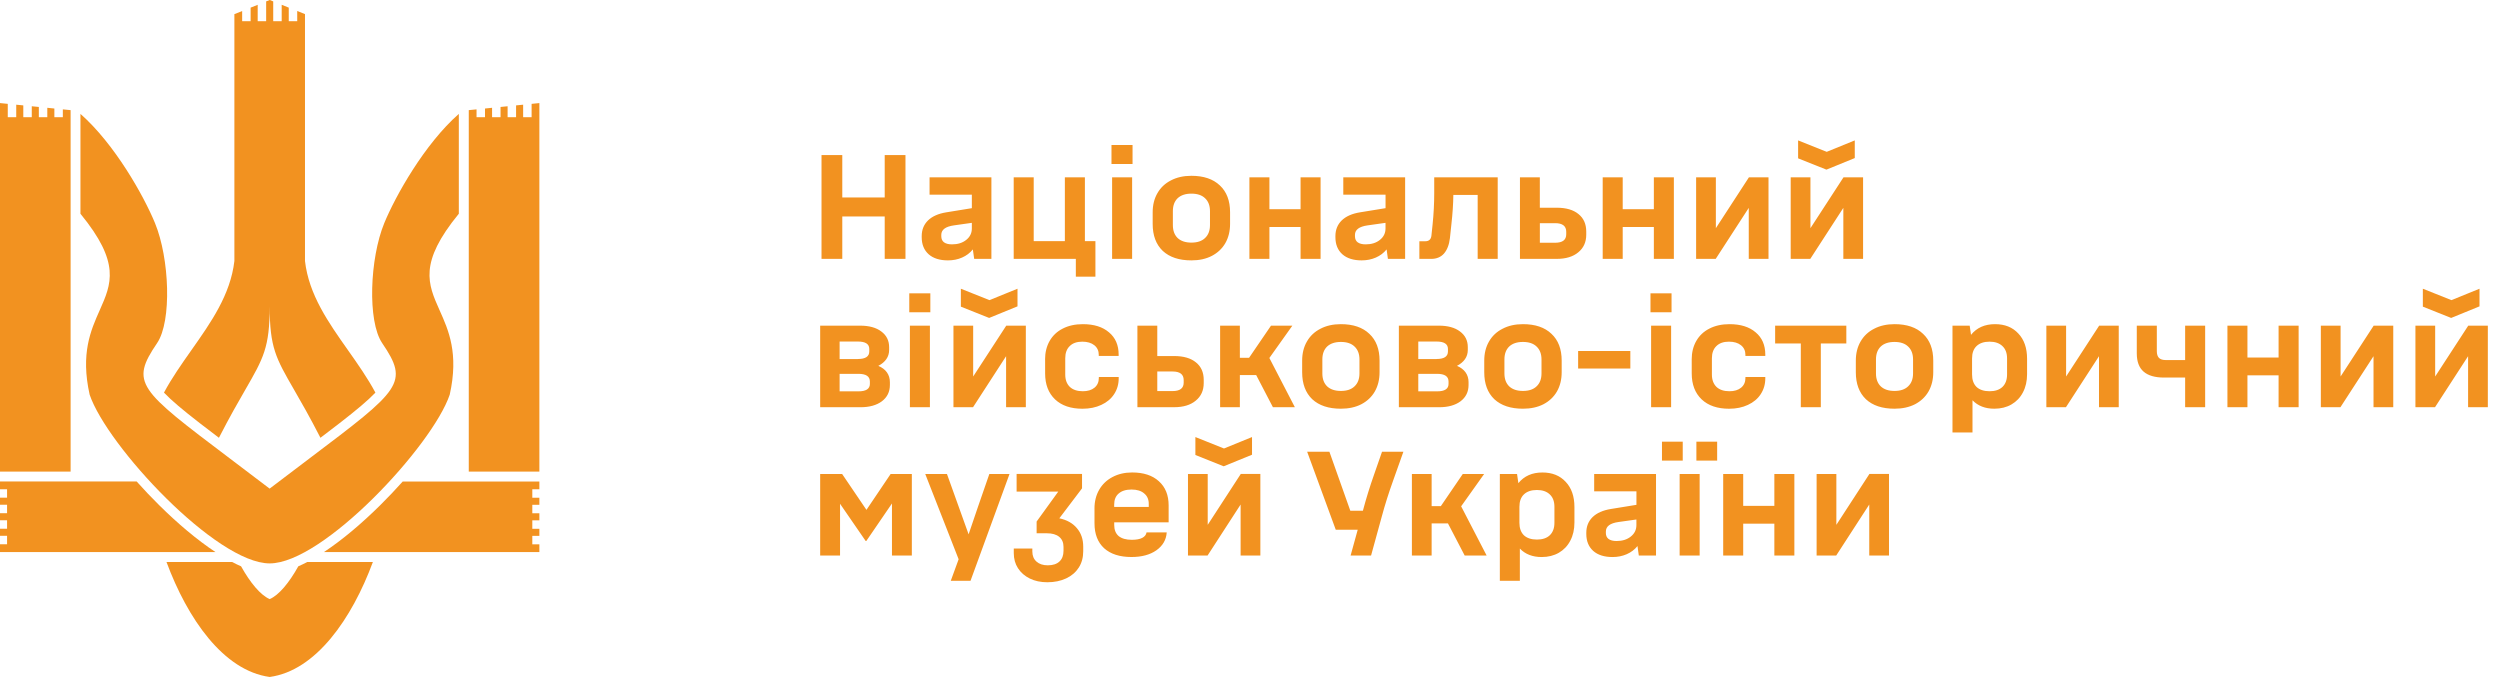
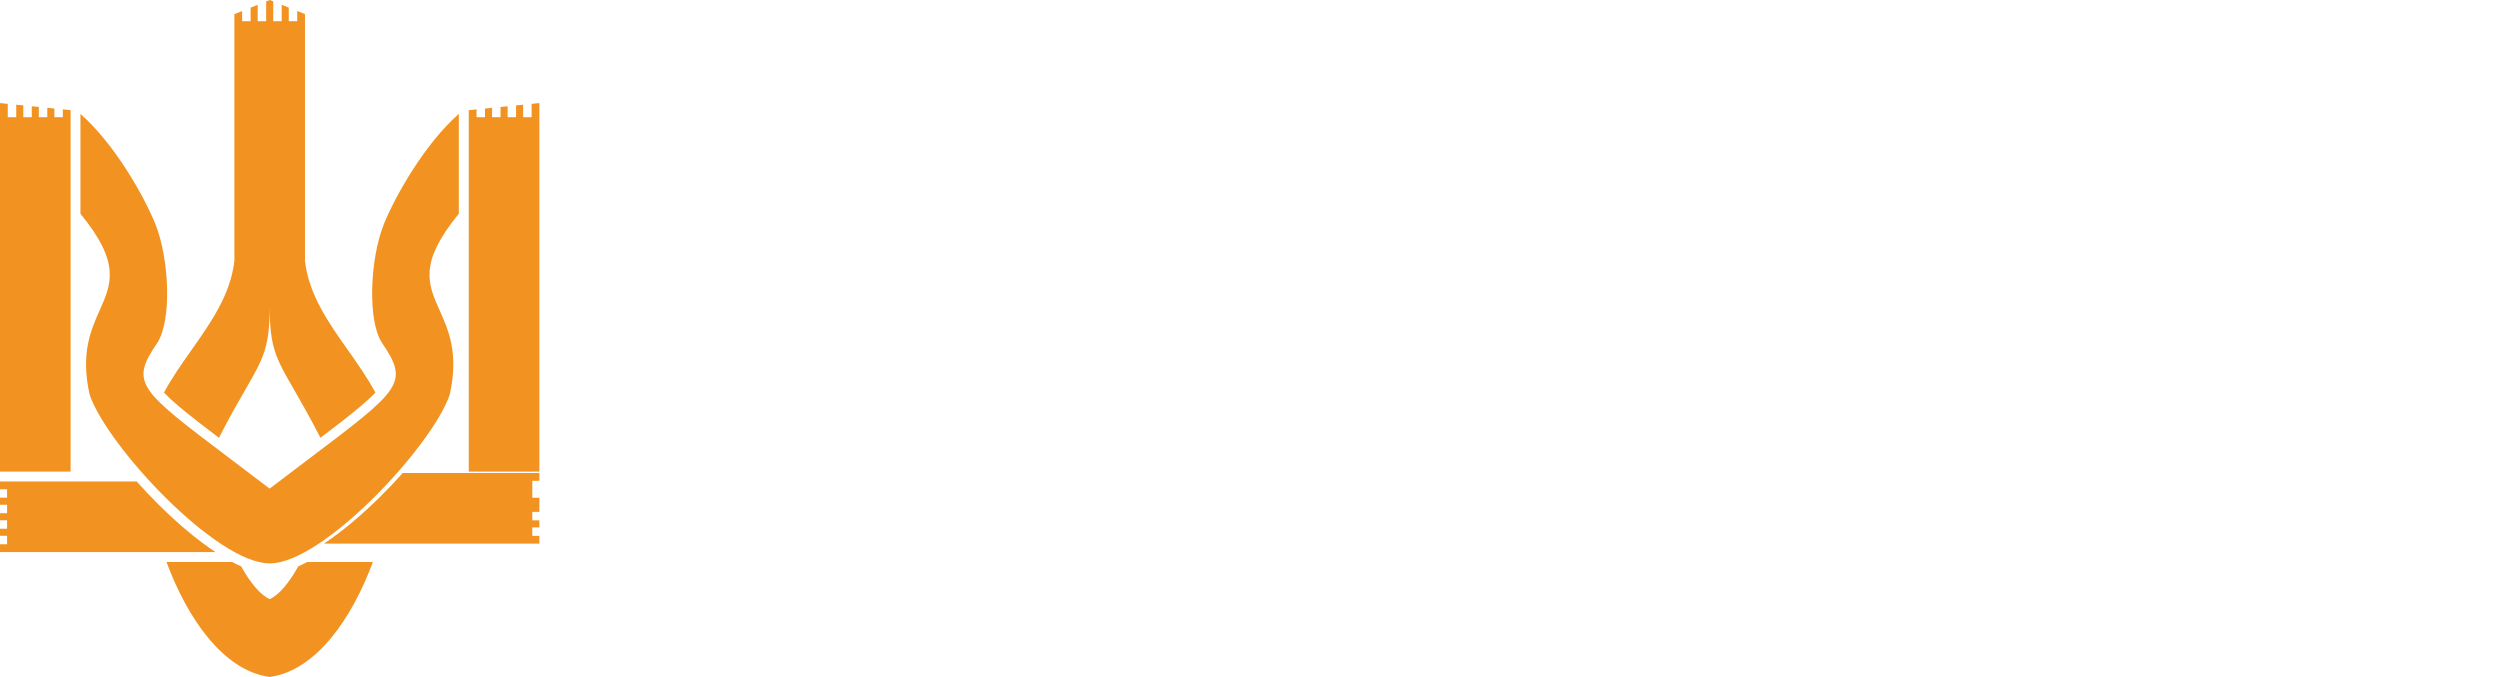
<svg xmlns="http://www.w3.org/2000/svg" version="1.1" id="Layer_1" x="0px" y="0px" viewBox="0 0 927 251.01" style="enable-background:new 0 0 927 251.01;" xml:space="preserve">
  <style type="text/css">
	.st0{fill:#F29220;}
</style>
  <path class="st0" d="M86.91,5.24l2.88-1.15v3.77h3.14V2.83l2.62-1.05v6.07h3.14V0.52L100,0l0,0v0l0,0l1.31,0.52v7.33h3.14V1.78  l2.62,1.05v5.03h3.14V4.08l2.88,1.15v91.55c1.44,12.51,8.68,22.78,15.94,33.06c3.63,5.15,7.26,10.3,10.17,15.74  c-2.75,2.9-6.99,6.44-13.2,11.26c-2.18,1.69-4.57,3.51-7.18,5.49c-3.99-7.79-7.22-13.39-9.8-17.86l0,0l0,0  c-6.7-11.61-9.02-15.64-9.02-30.86l0,0c0,15.22-2.32,19.25-9.02,30.86c-2.58,4.47-5.81,10.07-9.8,17.86c-2.61-1.98-5-3.8-7.18-5.49  c-6.21-4.82-10.45-8.36-13.2-11.26c2.91-5.44,6.54-10.59,10.17-15.74c7.25-10.29,14.49-20.55,15.94-33.07V5.24z" />
  <polygon class="st0" points="0,38.22 2.88,38.51 2.88,43.46 6.02,43.46 6.02,38.82 8.64,39.08 8.64,43.46 11.78,43.46 11.78,39.4   14.4,39.66 14.4,43.46 17.54,43.46 17.54,39.97 20.16,40.24 20.16,43.46 23.3,43.46 23.3,40.55 26.18,40.84 26.18,174.87 0,174.87   " />
  <polygon class="st0" points="182.46,39.97 182.46,43.46 185.6,43.46 185.6,39.66 188.22,39.4 188.22,43.46 191.36,43.46   191.36,39.08 193.98,38.82 193.98,43.46 197.12,43.46 197.12,38.51 200,38.22 200,174.87 173.82,174.87 173.82,40.84 176.7,40.55   176.7,43.46 179.84,43.46 179.84,40.24 " />
-   <path class="st0" d="M197.38,184.55H200v2.62h-2.62v3.14H200v2.62h-2.62v3.14H200v2.62h-2.62v3.14H200v2.88h-79.89  c6.88-4.54,14.11-10.69,20.85-17.36c2.89-2.86,5.7-5.82,8.37-8.81H200v2.88h-2.62V184.55z" />
+   <path class="st0" d="M197.38,184.55H200v2.62h-2.62H200v2.62h-2.62v3.14H200v2.62h-2.62v3.14H200v2.88h-79.89  c6.88-4.54,14.11-10.69,20.85-17.36c2.89-2.86,5.7-5.82,8.37-8.81H200v2.88h-2.62V184.55z" />
  <path class="st0" d="M2.62,184.55v-3.14H0v-2.88h50.67c2.67,2.99,5.49,5.96,8.37,8.81c6.74,6.67,13.97,12.82,20.85,17.36H0v-2.88  h2.62v-3.14H0v-2.62h2.62v-3.14H0v-2.62h2.62l0-3.14H0v-2.62H2.62z" />
  <path class="st0" d="M61.73,208.38h24.32c1.12,0.59,2.23,1.13,3.34,1.61c3.4,6.09,7.19,10.67,10.61,12.16c-0.04,0,0.03,0,0,0  c3.43-1.48,7.21-6.07,10.61-12.16c1.11-0.48,2.22-1.02,3.34-1.61h24.32c-7.8,21.04-21.11,40.29-38.27,42.64l0-0.03  c0-0.67,0,0.03,0,0.03C82.83,248.67,69.53,229.41,61.73,208.38z" />
  <path class="st0" d="M166.76,146.34c-6.44,19-46.98,62.57-66.76,62.57l0,0c-19.78,0-60.31-43.56-66.76-62.57  c-3.41-15.26,0.42-23.86,3.73-31.3c4.35-9.77,7.82-17.55-7.14-35.78V42.23c12.71,11.19,23.48,30.38,27.64,40.49  c5.39,13.09,6.29,36.39,0.78,44.5c-10.06,14.82-6.98,17.14,26.85,42.68c4.42,3.34,9.37,7.07,14.88,11.28l0,0  c5.51-4.21,10.46-7.94,14.88-11.28c33.84-25.54,36.92-27.86,26.85-42.68c-5.51-8.12-4.61-31.41,0.78-44.5  c4.17-10.11,14.93-29.31,27.64-40.49v37.02c-14.95,18.24-11.49,26.02-7.14,35.78C166.34,122.47,170.17,131.07,166.76,146.34z" />
-   <path class="st0" d="M673.6,175.75h7.32v8.08v10.78l12.26-18.87h7.26V206h-7.32v-8.14v-10.78L680.86,206h-7.26V175.75z   M646.38,175.75v11.82h11.55v-11.82h7.42V206h-7.42v-11.82h-11.55V206h-7.42v-30.25H646.38z M629.02,163.76h7.7v7.04h-7.7V163.76z   M623.96,163.76v7.04h-7.7v-7.04H623.96z M630.23,175.75V206h-7.42v-30.25H630.23z M595.45,197.59c0,0.99,0.33,1.74,0.99,2.25  c0.7,0.51,1.69,0.77,2.97,0.77c2.16,0,3.92-0.55,5.28-1.65c1.39-1.1,2.09-2.51,2.09-4.24v-2.09l-6.65,0.93  c-3.12,0.44-4.67,1.61-4.67,3.52V197.59z M597.93,206.55c-3.04,0-5.43-0.75-7.15-2.26c-1.72-1.54-2.58-3.65-2.58-6.32v-0.44  c0-2.31,0.77-4.24,2.31-5.77c1.58-1.54,3.85-2.55,6.82-3.03l9.46-1.54v-5.01h-15.67v-6.43h22.93V206h-6.38l-0.49-3.52  c-1.06,1.32-2.4,2.33-4.02,3.03C601.57,206.2,599.83,206.55,597.93,206.55z M563.4,193.85c0,1.98,0.55,3.52,1.65,4.62  c1.14,1.06,2.75,1.6,4.84,1.6c2.05,0,3.65-0.53,4.78-1.6c1.14-1.1,1.71-2.64,1.71-4.62v-5.94c0-1.98-0.57-3.5-1.71-4.57  c-1.14-1.1-2.73-1.65-4.78-1.65c-2.09,0-3.7,0.55-4.84,1.65c-1.1,1.06-1.65,2.59-1.65,4.57V193.85z M571.65,206.55  c-3.37,0-6.07-1.04-8.09-3.14v11.94h-7.42v-39.6h6.38l0.49,3.41c2.13-2.64,5.1-3.96,8.91-3.96c3.63,0,6.51,1.15,8.64,3.47  c2.16,2.27,3.24,5.39,3.24,9.35v5.72c0,2.57-0.51,4.82-1.54,6.76c-0.99,1.91-2.4,3.39-4.23,4.46  C576.19,206.02,574.07,206.55,571.65,206.55z M523.53,175.75h7.32v11.93h3.41l8.14-11.93h7.92l-8.53,11.99l9.46,18.26h-8.14  l-6.21-11.93h-6.05V206h-7.32V175.75z M492.94,167.5l7.76,21.89h4.67l0.05-0.22c1.17-4.4,2.53-8.78,4.07-13.15l2.97-8.52h7.92  l-3.85,10.83c-1.65,4.62-3.03,8.97-4.12,13.04L508.39,206h-7.59l2.64-9.57h-8.14l-10.61-28.93H492.94z M443.25,168.71v-6.65  l10.61,4.24l10.39-4.24v6.55l-10.5,4.29L443.25,168.71z M440.5,175.75h7.32v8.08v10.78l12.26-18.87h7.26V206h-7.32v-8.14v-10.78  L447.76,206h-7.26V175.75z M425.96,187.96v-0.94c0.04-1.72-0.51-3.06-1.65-4.01c-1.1-0.99-2.68-1.49-4.73-1.49s-3.65,0.49-4.79,1.49  c-1.1,0.95-1.65,2.31-1.65,4.07v0.88H425.96z M405.83,188.57c0-2.64,0.59-4.97,1.76-6.99c1.17-2.02,2.8-3.57,4.89-4.68  c2.13-1.14,4.57-1.71,7.32-1.71c4.22,0,7.52,1.08,9.9,3.25c2.42,2.16,3.63,5.15,3.63,8.96v6.27h-20.18v0.99  c0,1.8,0.55,3.17,1.65,4.12c1.14,0.92,2.77,1.38,4.89,1.38c1.65,0,2.93-0.24,3.85-0.71s1.45-1.15,1.6-2.04h7.48  c-0.18,2.75-1.47,4.97-3.85,6.65c-2.35,1.65-5.43,2.48-9.24,2.48c-4.33,0-7.7-1.08-10.12-3.25c-2.38-2.2-3.57-5.28-3.57-9.24V188.57  z M388.34,215.9c-2.46,0-4.62-0.46-6.49-1.38c-1.87-0.92-3.34-2.2-4.4-3.85c-1.03-1.61-1.54-3.46-1.54-5.56v-1.71h6.88v1.1  c0,1.58,0.51,2.82,1.54,3.74s2.42,1.38,4.18,1.38c1.91,0,3.36-0.48,4.35-1.43c0.99-0.92,1.49-2.24,1.49-3.96v-1.43  c0-1.61-0.53-2.86-1.6-3.74c-1.06-0.88-2.58-1.32-4.57-1.32h-3.8v-4.35l8.03-11.11h-15.45v-6.54h24.26v5.34l-8.42,11.11  c2.79,0.59,4.95,1.8,6.49,3.63c1.58,1.83,2.37,4.12,2.37,6.88v1.71c0,2.31-0.55,4.33-1.65,6.05c-1.1,1.72-2.66,3.06-4.68,4.01  C393.31,215.42,390.98,215.9,388.34,215.9z M351.13,175.75l8.03,22.38l3.46-10.17l4.23-12.21h7.48l-14.46,39.6h-7.32l2.91-7.98  l-12.38-31.62H351.13z M304.12,175.75h8.14l9.02,13.31l8.97-13.31h7.86V206h-7.37v-19.31l-9.52,13.92h-0.22l-9.51-13.81V206h-7.37  V175.75z M898.39,113.71v-6.65l10.61,4.23l10.4-4.23v6.54l-10.51,4.29L898.39,113.71z M895.64,120.75h7.32v8.08v10.78l12.27-18.86  h7.26V151h-7.32v-8.14v-10.78L902.9,151h-7.26V120.75z M860.57,120.75h7.32v8.08v10.78l12.27-18.86h7.26V151h-7.32v-8.14v-10.78  L867.83,151h-7.26V120.75z M833.35,120.75v11.82h11.55v-11.82h7.43V151h-7.43v-11.82h-11.55V151h-7.42v-30.25H833.35z M802.44,140  c-3.37,0-5.9-0.73-7.59-2.2c-1.69-1.47-2.53-3.72-2.53-6.76v-10.29h7.43v9.46c0,1.14,0.27,1.98,0.82,2.53  c0.55,0.51,1.39,0.77,2.53,0.77h7.15v-12.76h7.42V151h-7.42v-11H802.44z M758.79,120.75h7.32v8.08v10.78l12.26-18.86h7.26V151h-7.32  v-8.14v-10.78L766.05,151h-7.26V120.75z M731.24,138.85c0,1.98,0.55,3.52,1.65,4.62c1.14,1.06,2.75,1.6,4.84,1.6  c2.05,0,3.65-0.53,4.78-1.6c1.14-1.1,1.71-2.64,1.71-4.62v-5.94c0-1.98-0.57-3.5-1.71-4.57c-1.14-1.1-2.73-1.65-4.78-1.65  c-2.09,0-3.7,0.55-4.84,1.65c-1.1,1.06-1.65,2.58-1.65,4.57V138.85z M739.49,151.55c-3.37,0-6.07-1.04-8.09-3.13v11.93h-7.42v-39.6  h6.38l0.49,3.41c2.13-2.64,5.1-3.96,8.91-3.96c3.63,0,6.51,1.15,8.64,3.47c2.16,2.27,3.24,5.39,3.24,9.35v5.72  c0,2.57-0.51,4.82-1.54,6.76c-0.99,1.91-2.4,3.39-4.23,4.46C744.04,151.02,741.91,151.55,739.49,151.55z M695.61,138.46  c0,2.05,0.59,3.65,1.76,4.79c1.21,1.14,2.91,1.71,5.11,1.71c2.2,0,3.89-0.57,5.06-1.71c1.21-1.14,1.82-2.73,1.82-4.79v-5.17  c0-2.05-0.61-3.65-1.82-4.79c-1.17-1.14-2.86-1.71-5.06-1.71c-2.2,0-3.91,0.57-5.11,1.71c-1.17,1.14-1.76,2.73-1.76,4.79V138.46z   M702.49,151.55c-4.55,0-8.09-1.17-10.61-3.52c-2.49-2.38-3.74-5.72-3.74-10.01v-4.29c0-2.71,0.59-5.08,1.76-7.09  c1.17-2.05,2.84-3.63,5.01-4.73c2.16-1.14,4.69-1.71,7.59-1.71c4.55,0,8.07,1.19,10.56,3.58c2.53,2.35,3.79,5.67,3.79,9.95v4.29  c0,2.71-0.59,5.1-1.76,7.15c-1.17,2.02-2.84,3.59-5.01,4.73C707.91,151,705.38,151.55,702.49,151.55z M684.62,127.35h-9.46V151  h-7.42v-23.65h-9.52v-6.6h26.4V127.35z M627.28,133.29c0-2.6,0.57-4.9,1.71-6.88s2.75-3.5,4.84-4.56c2.13-1.1,4.62-1.65,7.48-1.65  c4.11,0,7.33,1.01,9.68,3.03c2.38,1.98,3.58,4.73,3.58,8.25v0.49h-7.37v-0.39c0-1.5-0.55-2.69-1.65-3.57  c-1.1-0.88-2.58-1.32-4.46-1.32c-2.02,0-3.57,0.55-4.67,1.65c-1.1,1.06-1.65,2.57-1.65,4.51v6.05c0,1.94,0.57,3.46,1.7,4.57  c1.14,1.06,2.73,1.6,4.79,1.6c1.83,0,3.28-0.44,4.34-1.32c1.06-0.88,1.6-2.07,1.6-3.57v-0.39h7.37v0.49c0,2.2-0.57,4.16-1.71,5.89  c-1.1,1.69-2.68,3.01-4.73,3.96c-2.02,0.95-4.35,1.43-6.98,1.43c-4.33,0-7.72-1.15-10.18-3.47c-2.46-2.35-3.68-5.55-3.68-9.62  V133.29z M619.81,108.76v7.04H612v-7.04H619.81z M619.65,120.75V151h-7.42v-30.25H619.65z M604.53,136.64h-19.36v-6.49h19.36V136.64  z M557.84,138.46c0,2.05,0.59,3.65,1.76,4.79c1.21,1.14,2.91,1.71,5.11,1.71c2.2,0,3.89-0.57,5.06-1.71  c1.21-1.14,1.82-2.73,1.82-4.79v-5.17c0-2.05-0.61-3.65-1.82-4.79c-1.17-1.14-2.86-1.71-5.06-1.71c-2.2,0-3.91,0.57-5.11,1.71  c-1.17,1.14-1.76,2.73-1.76,4.79V138.46z M564.72,151.55c-4.55,0-8.09-1.17-10.62-3.52c-2.49-2.38-3.74-5.72-3.74-10.01v-4.29  c0-2.71,0.59-5.08,1.76-7.09c1.17-2.05,2.84-3.63,5.01-4.73c2.16-1.14,4.69-1.71,7.59-1.71c4.55,0,8.07,1.19,10.56,3.58  c2.53,2.35,3.79,5.67,3.79,9.95v4.29c0,2.71-0.59,5.1-1.76,7.15c-1.17,2.02-2.84,3.59-5.01,4.73  C570.15,151,567.62,151.55,564.72,151.55z M532.67,133.12c2.82,0,4.23-0.93,4.23-2.8v-0.93c0-1.83-1.41-2.75-4.23-2.75h-6.77v6.49  H532.67z M532.89,145.11c2.82,0,4.23-0.92,4.23-2.75v-0.88c0-1.91-1.41-2.86-4.23-2.86h-6.99v6.49H532.89z M518.7,120.75h14.79  c3.34,0,5.96,0.71,7.86,2.15c1.94,1.43,2.91,3.37,2.91,5.83v1.04c0,1.28-0.35,2.42-1.04,3.41c-0.7,0.99-1.69,1.82-2.97,2.48  c1.39,0.59,2.46,1.39,3.19,2.42s1.1,2.24,1.1,3.63v1.04c0,2.53-0.99,4.55-2.97,6.05c-1.98,1.47-4.62,2.2-7.92,2.2H518.7V120.75z   M490.33,138.46c0,2.05,0.59,3.65,1.76,4.79c1.21,1.14,2.92,1.71,5.12,1.71c2.2,0,3.89-0.57,5.06-1.71  c1.21-1.14,1.82-2.73,1.82-4.79v-5.17c0-2.05-0.61-3.65-1.82-4.79c-1.17-1.14-2.86-1.71-5.06-1.71c-2.2,0-3.9,0.57-5.12,1.71  c-1.17,1.14-1.76,2.73-1.76,4.79V138.46z M497.2,151.55c-4.55,0-8.09-1.17-10.62-3.52c-2.49-2.38-3.74-5.72-3.74-10.01v-4.29  c0-2.71,0.59-5.08,1.76-7.09c1.17-2.05,2.84-3.63,5-4.73c2.16-1.14,4.69-1.71,7.59-1.71c4.55,0,8.07,1.19,10.56,3.58  c2.53,2.35,3.79,5.67,3.79,9.95v4.29c0,2.71-0.59,5.1-1.76,7.15c-1.17,2.02-2.84,3.59-5.01,4.73  C502.63,151,500.1,151.55,497.2,151.55z M452.42,120.75h7.32v11.93h3.41l8.14-11.93h7.92l-8.53,11.99l9.46,18.26H472l-6.21-11.93  h-6.05V151h-7.32V120.75z M434.79,145.01c2.75,0,4.12-1.05,4.12-3.14v-0.93c0-2.13-1.38-3.19-4.12-3.19h-5.67v7.26H434.79z   M421.75,120.75h7.37v11.27h6.27c3.48,0,6.18,0.79,8.09,2.37c1.91,1.54,2.86,3.7,2.86,6.49v1.15c0,2.75-0.99,4.93-2.97,6.54  c-1.94,1.61-4.6,2.42-7.98,2.42h-13.64V120.75z M387.51,133.29c0-2.6,0.57-4.9,1.7-6.88c1.14-1.98,2.75-3.5,4.84-4.56  c2.13-1.1,4.62-1.65,7.48-1.65c4.11,0,7.33,1.01,9.68,3.03c2.38,1.98,3.58,4.73,3.58,8.25v0.49h-7.37v-0.39  c0-1.5-0.55-2.69-1.65-3.57c-1.1-0.88-2.59-1.32-4.46-1.32c-2.02,0-3.58,0.55-4.67,1.65c-1.1,1.06-1.65,2.57-1.65,4.51v6.05  c0,1.94,0.57,3.46,1.71,4.57c1.14,1.06,2.73,1.6,4.79,1.6c1.83,0,3.28-0.44,4.35-1.32c1.06-0.88,1.6-2.07,1.6-3.57v-0.39h7.37v0.49  c0,2.2-0.57,4.16-1.71,5.89c-1.1,1.69-2.68,3.01-4.73,3.96c-2.02,0.95-4.35,1.43-6.99,1.43c-4.33,0-7.72-1.15-10.17-3.47  c-2.46-2.35-3.68-5.55-3.68-9.62V133.29z M356.29,113.71v-6.65l10.61,4.23l10.39-4.23v6.54l-10.51,4.29L356.29,113.71z   M353.54,120.75h7.31v8.08v10.78l12.27-18.86h7.26V151h-7.32v-8.14v-10.78L360.8,151h-7.26V120.75z M344.97,108.76v7.04h-7.81v-7.04  H344.97z M344.81,120.75V151h-7.42v-30.25H344.81z M318.1,133.12c2.82,0,4.23-0.93,4.23-2.8v-0.93c0-1.83-1.41-2.75-4.23-2.75h-6.77  v6.49H318.1z M318.31,145.11c2.82,0,4.24-0.92,4.24-2.75v-0.88c0-1.91-1.41-2.86-4.24-2.86h-6.98v6.49H318.31z M304.12,120.75h14.79  c3.34,0,5.96,0.71,7.86,2.15c1.94,1.43,2.92,3.37,2.92,5.83v1.04c0,1.28-0.35,2.42-1.04,3.41c-0.7,0.99-1.69,1.82-2.97,2.48  c1.39,0.59,2.46,1.39,3.19,2.42c0.73,1.03,1.1,2.24,1.1,3.63v1.04c0,2.53-0.99,4.55-2.97,6.05c-1.98,1.47-4.62,2.2-7.92,2.2h-14.96  V120.75z M666.74,58.71v-6.65l10.61,4.24l10.4-4.24v6.55l-10.51,4.29L666.74,58.71z M663.99,65.75h7.32v8.08v10.78l12.26-18.86h7.26  V96h-7.32v-8.14V77.08L671.25,96h-7.26V65.75z M628.92,65.75h7.32v8.08v10.78l12.26-18.86h7.26V96h-7.32v-8.14V77.08L636.18,96  h-7.26V65.75z M601.7,65.75v11.82h11.55V65.75h7.42V96h-7.42V84.18H601.7V96h-7.42V65.75H601.7z M576.64,90.01  c2.75,0,4.12-1.04,4.12-3.14v-0.93c0-2.13-1.38-3.19-4.12-3.19h-5.66v7.26H576.64z M563.6,65.75h7.37v11.27h6.27  c3.48,0,6.18,0.79,8.08,2.37c1.91,1.54,2.86,3.7,2.86,6.49v1.15c0,2.75-0.99,4.93-2.97,6.54c-1.94,1.61-4.6,2.42-7.97,2.42H563.6  V65.75z M526.31,89.46h2.15c1.39,0,2.16-0.7,2.31-2.09l0.44-4.18c0.4-3.92,0.6-7.79,0.6-11.6v-5.83h23.54V96h-7.43V72.29h-9.02  c-0.04,3.34-0.28,6.95-0.72,10.84l-0.55,5.17c-0.29,2.46-1.03,4.36-2.2,5.72c-1.17,1.32-2.77,1.98-4.78,1.98h-4.35V89.46z   M502.42,87.59c0,0.99,0.33,1.74,0.99,2.25c0.7,0.51,1.69,0.77,2.97,0.77c2.16,0,3.92-0.55,5.28-1.65c1.39-1.1,2.09-2.51,2.09-4.24  v-2.09l-6.65,0.94c-3.12,0.44-4.68,1.61-4.68,3.52V87.59z M504.9,96.55c-3.04,0-5.43-0.75-7.15-2.26c-1.72-1.54-2.58-3.65-2.58-6.32  v-0.44c0-2.31,0.77-4.24,2.31-5.77c1.58-1.54,3.85-2.55,6.82-3.03l9.46-1.54v-5.01h-15.67v-6.43h22.93V96h-6.38l-0.49-3.52  c-1.06,1.32-2.4,2.33-4.01,3.03C508.55,96.2,506.81,96.55,504.9,96.55z M470.7,65.75v11.82h11.55V65.75h7.42V96h-7.42V84.18H470.7  V96h-7.42V65.75H470.7z M434.9,83.46c0,2.05,0.59,3.65,1.76,4.79c1.21,1.14,2.92,1.71,5.12,1.71c2.2,0,3.89-0.57,5.06-1.71  c1.21-1.14,1.82-2.73,1.82-4.79v-5.17c0-2.05-0.61-3.65-1.82-4.78c-1.17-1.14-2.86-1.71-5.06-1.71c-2.2,0-3.9,0.57-5.12,1.71  c-1.17,1.14-1.76,2.73-1.76,4.78V83.46z M441.77,96.55c-4.55,0-8.09-1.17-10.62-3.52c-2.49-2.38-3.74-5.72-3.74-10.01v-4.29  c0-2.71,0.59-5.08,1.76-7.1c1.17-2.05,2.84-3.63,5-4.73c2.16-1.14,4.69-1.71,7.59-1.71c4.55,0,8.07,1.19,10.56,3.57  c2.53,2.35,3.79,5.67,3.79,9.96v4.29c0,2.71-0.59,5.1-1.76,7.15c-1.17,2.02-2.84,3.59-5.01,4.73C447.2,96,444.67,96.55,441.77,96.55  z M419.95,53.76v7.04h-7.81v-7.04H419.95z M419.79,65.75V96h-7.42V65.75H419.79z M375.88,65.75h7.42V89.4h11.55V65.75h7.43V89.4h3.9  v13.2h-7.26V96h-23.04V65.75z M349.03,87.59c0,0.99,0.33,1.74,0.99,2.25c0.7,0.51,1.69,0.77,2.97,0.77c2.16,0,3.92-0.55,5.28-1.65  c1.39-1.1,2.09-2.51,2.09-4.24v-2.09l-6.65,0.94c-3.12,0.44-4.68,1.61-4.68,3.52V87.59z M351.5,96.55c-3.04,0-5.43-0.75-7.15-2.26  c-1.72-1.54-2.58-3.65-2.58-6.32v-0.44c0-2.31,0.77-4.24,2.31-5.77c1.58-1.54,3.85-2.55,6.82-3.03l9.46-1.54v-5.01h-15.68v-6.43  h22.93V96h-6.38l-0.5-3.52c-1.06,1.32-2.4,2.33-4.01,3.03C355.15,96.2,353.41,96.55,351.5,96.55z M312.32,57.5v15.73h15.73V57.5h7.7  V96h-7.7V80.27h-15.73V96h-7.7V57.5H312.32z" />
</svg>